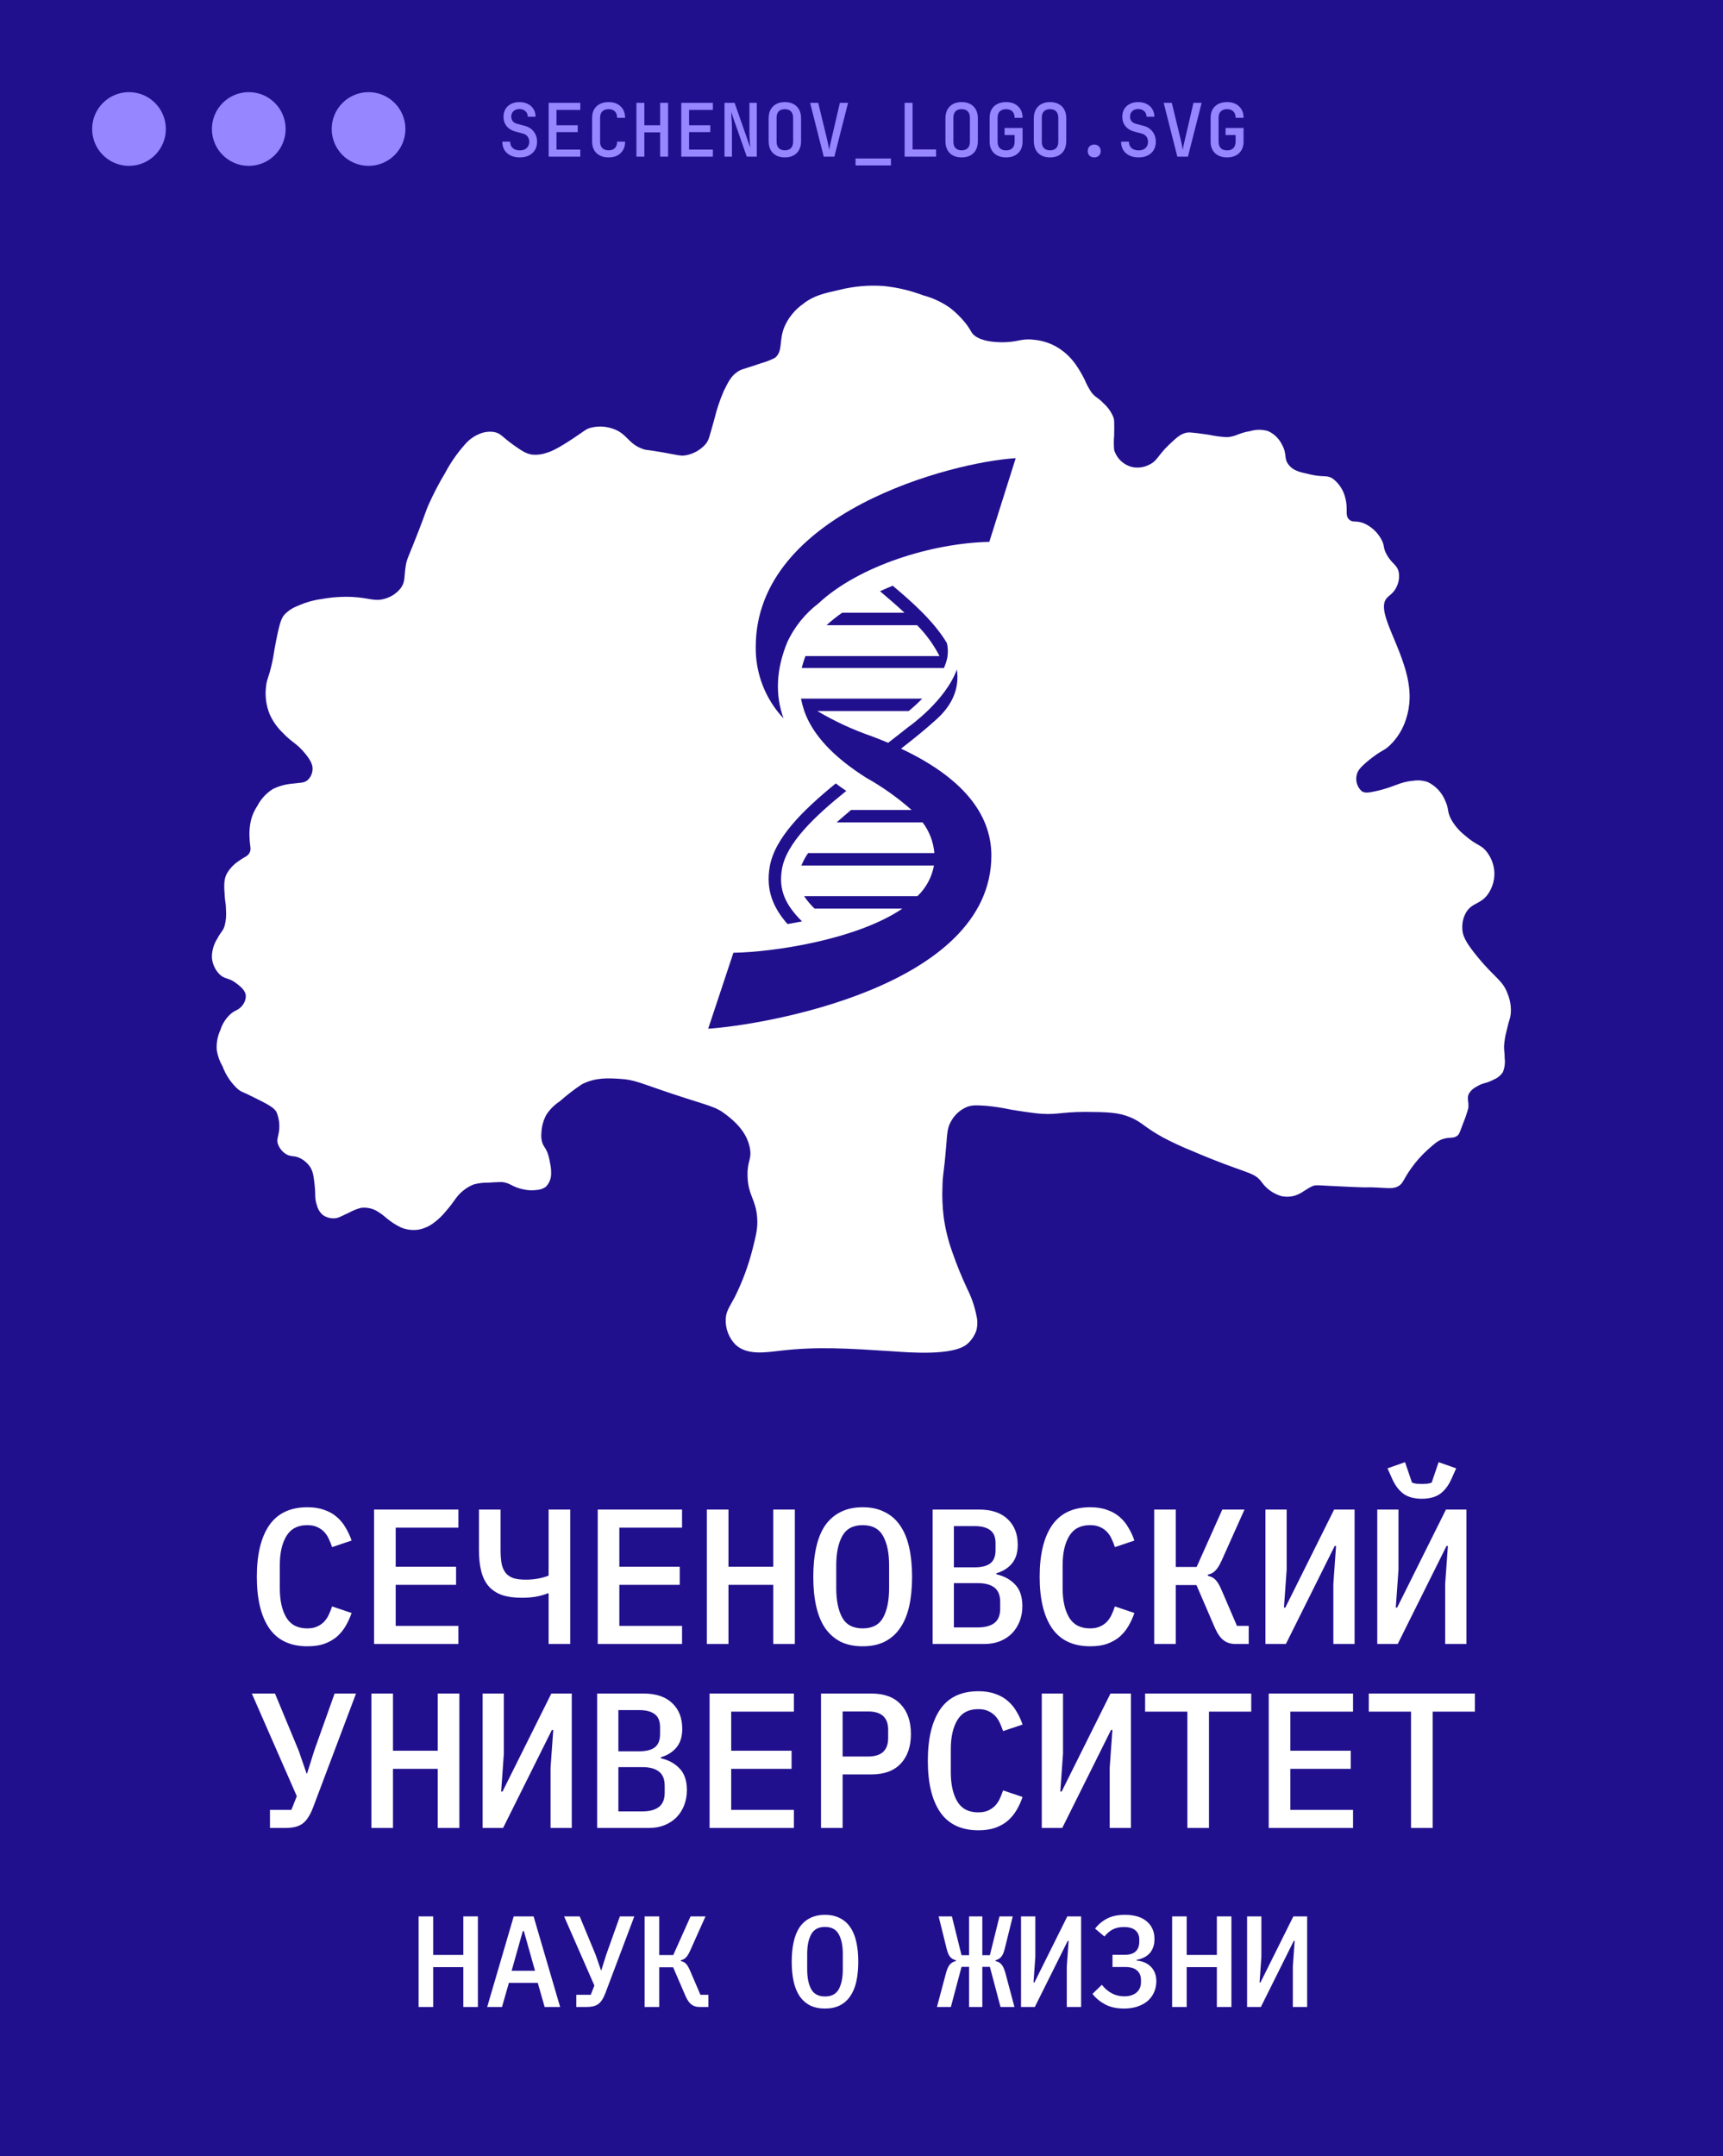
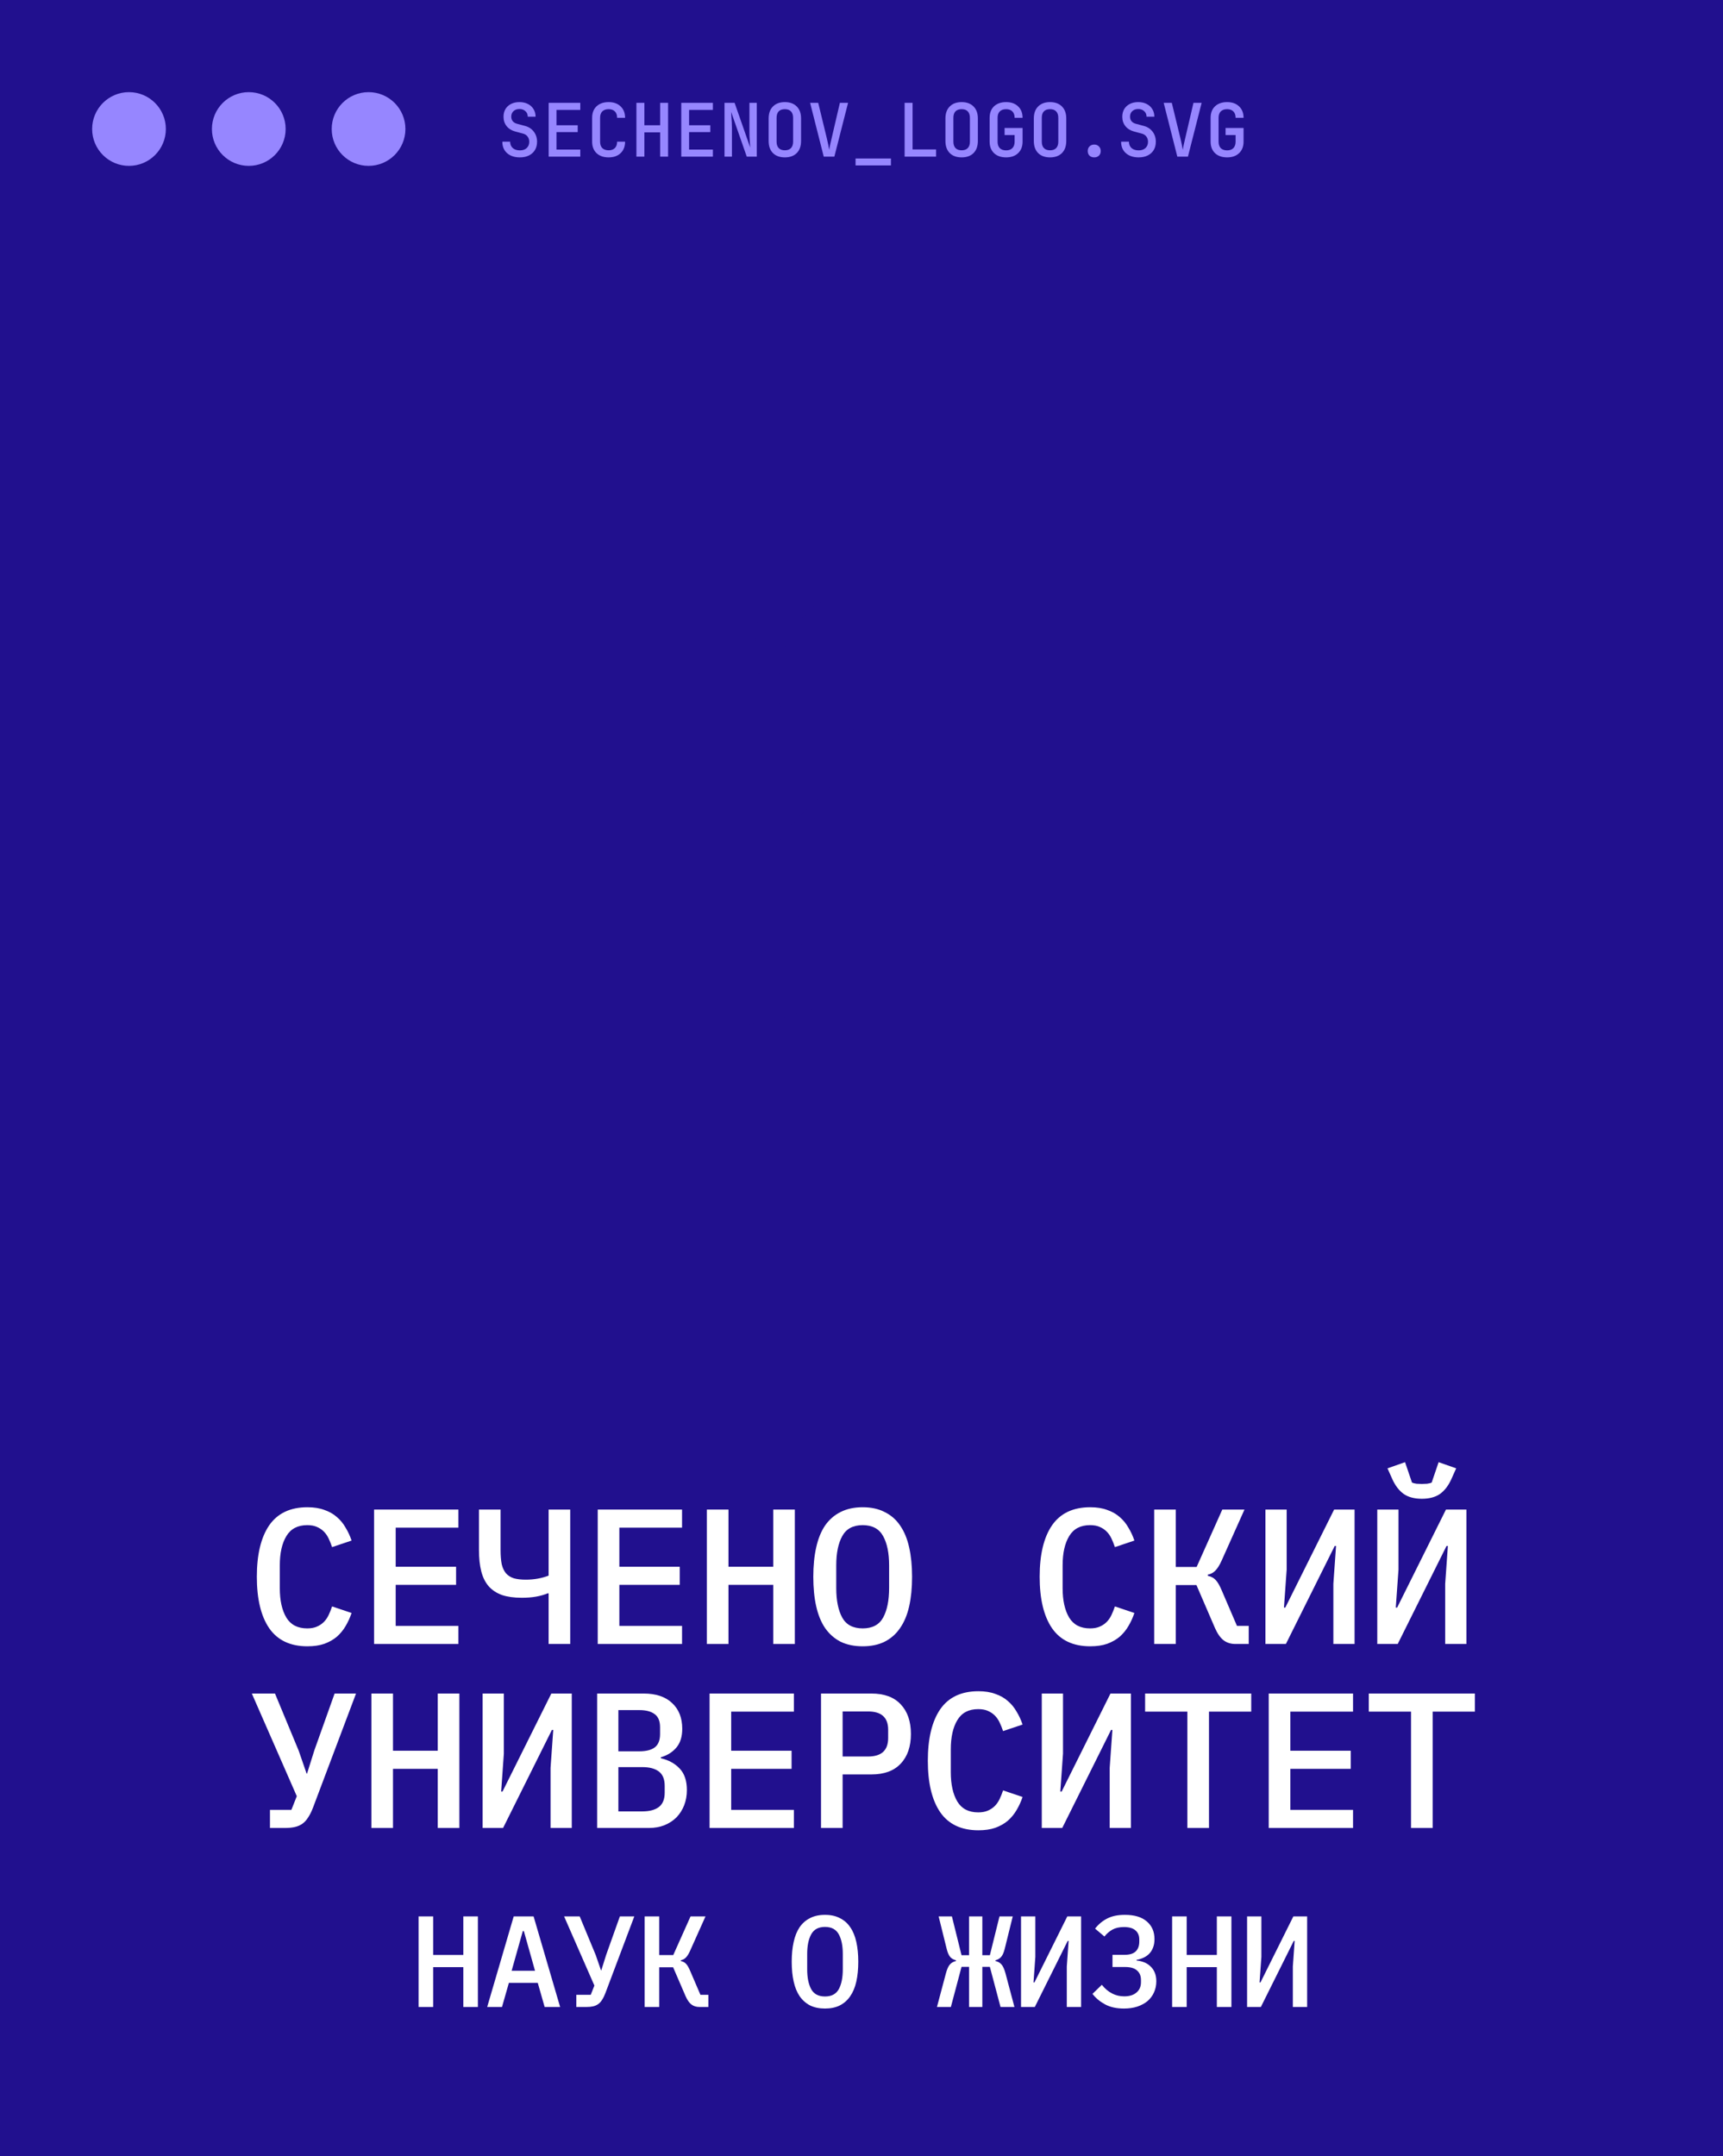
<svg xmlns="http://www.w3.org/2000/svg" width="187" height="234" viewBox="0 0 187 234" fill="none">
  <rect x="0" y="0" width="187" height="234" fill="#808080" stroke="none" />
  <g clip-path="url(#clip0_379_360)">
    <path d="M187 0H0V234H187V0Z" fill="#21108E" />
    <path d="M14 18C16.209 18 18 16.209 18 14C18 11.791 16.209 10 14 10C11.791 10 10 11.791 10 14C10 16.209 11.791 18 14 18Z" fill="#9686FF" />
    <path d="M27 18C29.209 18 31 16.209 31 14C31 11.791 29.209 10 27 10C24.791 10 23 11.791 23 14C23 16.209 24.791 18 27 18Z" fill="#9686FF" />
    <path d="M40 18C42.209 18 44 16.209 44 14C44 11.791 42.209 10 40 10C37.791 10 36 11.791 36 14C36 16.209 37.791 18 40 18Z" fill="#9686FF" />
    <path d="M56.423 17.08C55.847 17.08 55.386 16.928 55.039 16.624C54.693 16.32 54.52 15.904 54.52 15.376H55.367C55.367 15.669 55.464 15.901 55.656 16.072C55.847 16.237 56.103 16.32 56.423 16.32C56.738 16.32 56.986 16.235 57.167 16.064C57.349 15.893 57.44 15.667 57.44 15.384C57.44 15.171 57.381 14.984 57.264 14.824C57.146 14.664 56.978 14.555 56.76 14.496L55.919 14.272C55.525 14.165 55.213 13.971 54.983 13.688C54.76 13.405 54.648 13.067 54.648 12.672C54.648 12.352 54.717 12.075 54.855 11.84C54.999 11.6 55.202 11.413 55.464 11.28C55.725 11.147 56.029 11.08 56.376 11.08C56.722 11.08 57.026 11.147 57.288 11.28C57.554 11.413 57.76 11.6 57.904 11.84C58.053 12.075 58.127 12.349 58.127 12.664H57.279C57.279 12.413 57.194 12.213 57.023 12.064C56.858 11.909 56.642 11.832 56.376 11.832C56.109 11.832 55.893 11.909 55.727 12.064C55.568 12.213 55.487 12.411 55.487 12.656C55.487 12.853 55.541 13.019 55.648 13.152C55.76 13.285 55.914 13.379 56.111 13.432L56.975 13.664C57.381 13.771 57.701 13.979 57.935 14.288C58.17 14.597 58.288 14.963 58.288 15.384C58.288 15.731 58.21 16.032 58.056 16.288C57.901 16.539 57.685 16.733 57.407 16.872C57.13 17.011 56.802 17.08 56.423 17.08ZM59.548 17V11.16H62.98V11.928H60.396V13.592H62.7V14.336H60.396V16.232H62.98V17H59.548ZM66.057 17.08C65.508 17.08 65.071 16.928 64.745 16.624C64.425 16.315 64.265 15.899 64.265 15.376V12.784C64.265 12.256 64.425 11.84 64.745 11.536C65.071 11.232 65.508 11.08 66.057 11.08C66.601 11.08 67.033 11.235 67.353 11.544C67.679 11.848 67.841 12.261 67.841 12.784H66.977C66.977 12.48 66.895 12.248 66.729 12.088C66.569 11.928 66.345 11.848 66.057 11.848C65.764 11.848 65.535 11.928 65.369 12.088C65.209 12.248 65.129 12.48 65.129 12.784V15.376C65.129 15.68 65.209 15.912 65.369 16.072C65.535 16.232 65.764 16.312 66.057 16.312C66.345 16.312 66.569 16.232 66.729 16.072C66.895 15.912 66.977 15.68 66.977 15.376H67.841C67.841 15.899 67.679 16.315 67.353 16.624C67.033 16.928 66.601 17.08 66.057 17.08ZM69.07 17V11.16H69.934V13.592H71.646V11.16H72.51V17H71.646V14.368H69.934V17H69.07ZM73.939 17V11.16H77.371V11.928H74.787V13.592H77.091V14.336H74.787V16.232H77.371V17H73.939ZM78.632 17V11.16H79.728L81.424 16.016C81.413 15.867 81.4 15.685 81.384 15.472C81.368 15.259 81.355 15.037 81.344 14.808C81.338 14.579 81.336 14.368 81.336 14.176V11.16H82.136V17H81.048L79.352 12.144C79.362 12.288 79.373 12.464 79.384 12.672C79.4 12.875 79.413 13.088 79.424 13.312C79.434 13.536 79.44 13.744 79.44 13.936V17H78.632ZM85.181 17.08C84.637 17.08 84.207 16.925 83.893 16.616C83.578 16.301 83.421 15.861 83.421 15.296V12.864C83.421 12.299 83.578 11.861 83.893 11.552C84.207 11.237 84.637 11.08 85.181 11.08C85.725 11.08 86.154 11.237 86.469 11.552C86.783 11.861 86.941 12.296 86.941 12.856V15.296C86.941 15.861 86.783 16.301 86.469 16.616C86.154 16.925 85.725 17.08 85.181 17.08ZM85.181 16.312C85.469 16.312 85.69 16.232 85.845 16.072C85.999 15.912 86.077 15.68 86.077 15.376V12.784C86.077 12.48 85.999 12.248 85.845 12.088C85.695 11.928 85.474 11.848 85.181 11.848C84.887 11.848 84.663 11.928 84.509 12.088C84.359 12.248 84.285 12.48 84.285 12.784V15.376C84.285 15.68 84.362 15.912 84.517 16.072C84.671 16.232 84.893 16.312 85.181 16.312ZM89.402 17L87.922 11.16H88.802L89.746 15.048C89.804 15.283 89.855 15.512 89.898 15.736C89.94 15.96 89.972 16.133 89.994 16.256C90.015 16.133 90.047 15.96 90.09 15.736C90.138 15.507 90.191 15.275 90.25 15.04L91.154 11.16H92.042L90.554 17H89.402ZM92.855 17.952V17.2H96.695V17.952H92.855ZM98.179 17V11.16H99.043V16.216H101.596V17H98.179ZM104.369 17.08C103.825 17.08 103.395 16.925 103.081 16.616C102.766 16.301 102.609 15.861 102.609 15.296V12.864C102.609 12.299 102.766 11.861 103.081 11.552C103.395 11.237 103.825 11.08 104.369 11.08C104.913 11.08 105.342 11.237 105.657 11.552C105.971 11.861 106.129 12.296 106.129 12.856V15.296C106.129 15.861 105.971 16.301 105.657 16.616C105.342 16.925 104.913 17.08 104.369 17.08ZM104.369 16.312C104.657 16.312 104.878 16.232 105.033 16.072C105.187 15.912 105.265 15.68 105.265 15.376V12.784C105.265 12.48 105.187 12.248 105.033 12.088C104.883 11.928 104.662 11.848 104.369 11.848C104.075 11.848 103.851 11.928 103.697 12.088C103.547 12.248 103.473 12.48 103.473 12.784V15.376C103.473 15.68 103.55 15.912 103.705 16.072C103.859 16.232 104.081 16.312 104.369 16.312ZM109.198 17.08C108.648 17.08 108.211 16.928 107.886 16.624C107.566 16.315 107.406 15.899 107.406 15.376V12.784C107.406 12.256 107.566 11.84 107.886 11.536C108.211 11.232 108.648 11.08 109.198 11.08C109.742 11.08 110.174 11.235 110.494 11.544C110.819 11.848 110.982 12.261 110.982 12.784H110.118C110.118 12.48 110.035 12.248 109.87 12.088C109.71 11.928 109.486 11.848 109.198 11.848C108.904 11.848 108.675 11.928 108.51 12.088C108.35 12.248 108.27 12.477 108.27 12.776V15.376C108.27 15.68 108.35 15.915 108.51 16.08C108.675 16.24 108.904 16.32 109.198 16.32C109.486 16.32 109.71 16.24 109.87 16.08C110.035 15.915 110.118 15.68 110.118 15.376V14.656H109.03V13.888H110.982V15.376C110.982 15.899 110.819 16.315 110.494 16.624C110.174 16.928 109.742 17.08 109.198 17.08ZM113.963 17.08C113.419 17.08 112.989 16.925 112.675 16.616C112.36 16.301 112.203 15.861 112.203 15.296V12.864C112.203 12.299 112.36 11.861 112.675 11.552C112.989 11.237 113.419 11.08 113.963 11.08C114.507 11.08 114.936 11.237 115.251 11.552C115.565 11.861 115.723 12.296 115.723 12.856V15.296C115.723 15.861 115.565 16.301 115.251 16.616C114.936 16.925 114.507 17.08 113.963 17.08ZM113.963 16.312C114.251 16.312 114.472 16.232 114.627 16.072C114.781 15.912 114.859 15.68 114.859 15.376V12.784C114.859 12.48 114.781 12.248 114.627 12.088C114.477 11.928 114.256 11.848 113.963 11.848C113.669 11.848 113.445 11.928 113.291 12.088C113.141 12.248 113.067 12.48 113.067 12.784V15.376C113.067 15.68 113.144 15.912 113.299 16.072C113.453 16.232 113.675 16.312 113.963 16.312ZM118.759 17.08C118.551 17.08 118.381 17.019 118.247 16.896C118.119 16.768 118.055 16.6 118.055 16.392C118.055 16.184 118.119 16.016 118.247 15.888C118.381 15.755 118.551 15.688 118.759 15.688C118.967 15.688 119.135 15.755 119.263 15.888C119.397 16.016 119.463 16.184 119.463 16.392C119.463 16.6 119.397 16.768 119.263 16.896C119.135 17.019 118.967 17.08 118.759 17.08ZM123.58 17.08C123.004 17.08 122.543 16.928 122.196 16.624C121.85 16.32 121.676 15.904 121.676 15.376H122.524C122.524 15.669 122.62 15.901 122.812 16.072C123.004 16.237 123.26 16.32 123.58 16.32C123.895 16.32 124.143 16.235 124.324 16.064C124.506 15.893 124.596 15.667 124.596 15.384C124.596 15.171 124.538 14.984 124.42 14.824C124.303 14.664 124.135 14.555 123.916 14.496L123.076 14.272C122.682 14.165 122.37 13.971 122.14 13.688C121.916 13.405 121.804 13.067 121.804 12.672C121.804 12.352 121.874 12.075 122.012 11.84C122.156 11.6 122.359 11.413 122.62 11.28C122.882 11.147 123.186 11.08 123.532 11.08C123.879 11.08 124.183 11.147 124.444 11.28C124.711 11.413 124.916 11.6 125.06 11.84C125.21 12.075 125.284 12.349 125.284 12.664H124.436C124.436 12.413 124.351 12.213 124.18 12.064C124.015 11.909 123.799 11.832 123.532 11.832C123.266 11.832 123.05 11.909 122.884 12.064C122.724 12.213 122.644 12.411 122.644 12.656C122.644 12.853 122.698 13.019 122.804 13.152C122.916 13.285 123.071 13.379 123.268 13.432L124.132 13.664C124.538 13.771 124.858 13.979 125.092 14.288C125.327 14.597 125.444 14.963 125.444 15.384C125.444 15.731 125.367 16.032 125.212 16.288C125.058 16.539 124.842 16.733 124.564 16.872C124.287 17.011 123.959 17.08 123.58 17.08ZM127.777 17L126.297 11.16H127.177L128.121 15.048C128.18 15.283 128.23 15.512 128.273 15.736C128.316 15.96 128.348 16.133 128.369 16.256C128.39 16.133 128.422 15.96 128.465 15.736C128.513 15.507 128.566 15.275 128.625 15.04L129.529 11.16H130.417L128.929 17H127.777ZM133.182 17.08C132.633 17.08 132.195 16.928 131.87 16.624C131.55 16.315 131.39 15.899 131.39 15.376V12.784C131.39 12.256 131.55 11.84 131.87 11.536C132.195 11.232 132.633 11.08 133.182 11.08C133.726 11.08 134.158 11.235 134.478 11.544C134.803 11.848 134.966 12.261 134.966 12.784H134.102C134.102 12.48 134.019 12.248 133.854 12.088C133.694 11.928 133.47 11.848 133.182 11.848C132.889 11.848 132.659 11.928 132.494 12.088C132.334 12.248 132.254 12.477 132.254 12.776V15.376C132.254 15.68 132.334 15.915 132.494 16.08C132.659 16.24 132.889 16.32 133.182 16.32C133.47 16.32 133.694 16.24 133.854 16.08C134.019 15.915 134.102 15.68 134.102 15.376V14.656H133.014V13.888H134.966V15.376C134.966 15.899 134.803 16.315 134.478 16.624C134.158 16.928 133.726 17.08 133.182 17.08Z" fill="#9686FF" />
    <g clip-path="url(#clip1_379_360)">
-       <path d="M60.732 119.535C60.152 119.915 59.659 120.412 59.285 120.996C58.968 121.589 58.789 122.246 58.761 122.919C58.722 123.251 58.745 123.588 58.829 123.912C58.971 124.437 59.175 124.479 59.422 125.104C59.544 125.445 59.632 125.797 59.684 126.155C59.78 126.545 59.824 126.946 59.815 127.348C59.82 127.619 59.77 127.888 59.668 128.139C59.566 128.39 59.414 128.618 59.222 128.808C58.932 129.011 58.59 129.126 58.237 129.139C57.755 129.204 57.265 129.18 56.791 129.071C55.528 128.808 55.476 128.399 54.49 128.278C54.422 128.278 53.94 128.278 52.981 128.346C52.45 128.333 51.921 128.399 51.409 128.54C51.032 128.688 50.679 128.89 50.361 129.139C49.46 129.828 49.413 130.306 48.323 131.525C47.977 131.948 47.581 132.328 47.144 132.654C46.644 133.054 46.053 133.325 45.425 133.442C44.756 133.543 44.073 133.452 43.454 133.18C42.913 132.909 42.404 132.576 41.94 132.186C41.577 131.863 41.179 131.579 40.756 131.341C40.267 131.107 39.722 131.016 39.184 131.078C38.726 131.197 38.286 131.374 37.873 131.604C36.825 132.087 36.742 132.166 36.427 132.203C35.944 132.263 35.455 132.144 35.054 131.866C34.731 131.594 34.502 131.226 34.399 130.816C34.121 130.017 34.279 129.717 34.137 128.499C34.027 127.568 33.964 127.08 33.613 126.576C33.355 126.214 33.016 125.919 32.623 125.714C31.92 125.346 31.648 125.603 31.051 125.251C30.608 124.981 30.282 124.556 30.134 124.059C30.034 123.623 30.186 123.408 30.265 122.861C30.385 122.123 30.294 121.365 30.003 120.675C29.741 120.192 29.017 119.814 27.571 119.099C26.214 118.411 26.235 118.532 25.863 118.237C25.097 117.551 24.51 116.687 24.154 115.721C23.836 115.183 23.623 114.589 23.526 113.972C23.467 113.22 23.602 112.465 23.919 111.781C24.143 111.053 24.577 110.407 25.166 109.926C25.616 109.6 25.936 109.584 26.287 109.133C26.536 108.839 26.675 108.467 26.68 108.082C26.638 107.436 26.051 107.031 25.632 106.695C24.767 106.059 24.442 106.301 23.856 105.765C23.366 105.283 23.063 104.642 23.002 103.958C22.98 103.214 23.185 102.481 23.588 101.856C23.987 101.078 24.191 101.084 24.38 100.469C24.526 99.914 24.576 99.338 24.526 98.767C24.526 98.058 24.437 97.963 24.395 97.311C24.317 96.15 24.275 95.509 24.589 94.858C24.922 94.263 25.398 93.761 25.973 93.397C26.591 92.951 26.884 92.935 27.089 92.536C27.293 92.136 27.131 91.942 27.089 91.012C27.034 90.276 27.101 89.535 27.288 88.821C27.438 88.329 27.658 87.862 27.943 87.434C28.326 86.703 28.893 86.086 29.588 85.642C30.265 85.305 31 85.101 31.753 85.043C32.607 84.928 33 84.991 33.398 84.65C33.709 84.353 33.896 83.949 33.922 83.52C33.954 83.079 33.797 82.611 33.136 81.797C32.182 80.625 31.706 80.609 30.705 79.543C30.092 78.961 29.6 78.263 29.258 77.489C28.891 76.573 28.756 75.58 28.865 74.599C28.944 73.669 29.138 73.674 29.52 71.972C29.741 70.974 29.678 70.963 29.982 69.455C30.385 67.433 30.579 67.028 30.899 66.671C31.307 66.258 31.8 65.94 32.345 65.741C33.159 65.374 34.022 65.127 34.907 65.01C35.992 64.812 37.096 64.734 38.198 64.779C40.221 64.89 40.619 65.305 41.746 64.979C42.454 64.791 43.08 64.372 43.522 63.786C44.015 63.077 43.837 62.568 44.047 61.333C44.178 60.592 44.267 60.618 45.43 57.623C46.31 55.349 46.179 55.522 46.546 54.702C47.067 53.542 47.657 52.414 48.312 51.324C48.906 50.201 49.635 49.155 50.481 48.209C50.908 47.712 51.447 47.325 52.054 47.079C52.55 46.871 53.094 46.804 53.626 46.885C54.365 47.021 54.48 47.41 55.795 48.34C56.655 48.939 57.1 49.244 57.766 49.338C58.298 49.387 58.834 49.319 59.338 49.139C59.757 49.012 60.386 48.786 62.23 47.562C63.493 46.717 63.582 46.575 64.07 46.433C64.849 46.223 65.672 46.247 66.438 46.501C68.115 47.026 68.099 48.172 69.855 48.755C70.206 48.871 69.97 48.755 71.888 49.086C73.628 49.391 73.843 49.501 74.388 49.417C75.225 49.278 75.99 48.857 76.557 48.224C76.95 47.762 76.966 47.473 77.543 45.44C77.79 44.413 78.127 43.409 78.549 42.44C79.036 41.442 79.35 40.806 80.058 40.338C80.482 40.049 80.645 40.091 82.62 39.413C83.146 39.272 83.654 39.071 84.135 38.815C84.994 38.058 84.517 37.023 85.12 35.499C85.555 34.488 86.26 33.617 87.158 32.983C88.311 32.079 89.401 31.837 91.099 31.459C92.665 31.065 94.284 30.924 95.894 31.039C97.355 31.184 98.791 31.522 100.165 32.042C101.197 32.313 102.174 32.763 103.052 33.372C103.772 33.921 104.414 34.566 104.96 35.289C105.437 35.951 105.368 36.051 105.683 36.34C105.84 36.492 106.521 37.107 108.638 37.139C110.525 37.165 110.734 36.692 112.254 36.876C113.034 36.95 113.792 37.175 114.487 37.538C115.375 38.017 116.141 38.697 116.724 39.524C117.094 40.051 117.424 40.606 117.709 41.184C117.908 41.661 118.15 42.118 118.433 42.55C118.899 43.17 119.124 43.075 119.81 43.811C120.275 44.229 120.634 44.751 120.859 45.335C120.921 45.529 120.948 45.702 120.921 47.258C120.872 47.782 120.872 48.31 120.921 48.834C121.06 49.289 121.315 49.701 121.662 50.026C122.008 50.352 122.435 50.58 122.897 50.688C123.522 50.816 124.172 50.723 124.737 50.426C125.648 49.984 125.632 49.438 126.906 48.235C127.676 47.51 128.064 47.142 128.677 46.979C128.971 46.9 129.201 46.89 131.177 47.179C131.826 47.319 132.484 47.407 133.147 47.441C134.195 47.384 134.316 47.011 135.71 46.779C136.332 46.596 136.994 46.596 137.617 46.779C138.274 47.073 138.808 47.588 139.126 48.235C139.719 49.286 139.31 49.732 139.849 50.426C140.389 51.119 141.065 51.224 142.15 51.477C143.654 51.839 143.953 51.503 144.644 51.939C145.355 52.477 145.847 53.255 146.028 54.13C146.327 55.312 145.939 55.916 146.421 56.378C146.809 56.757 147.144 56.452 147.993 56.778C148.803 57.123 149.474 57.729 149.9 58.501C150.325 59.247 150.047 59.336 150.487 60.161C151.064 61.212 151.619 61.254 151.803 62.084C151.896 62.6 151.828 63.132 151.609 63.608C151.284 64.375 150.765 64.601 150.487 64.932C149.119 66.571 153.107 71.236 152.987 75.802C152.967 76.569 152.835 77.328 152.594 78.056C152.251 79.142 151.64 80.123 150.817 80.909C150.126 81.544 149.963 81.381 148.648 82.432C147.563 83.305 147.359 83.672 147.27 84.009C147.171 84.335 147.168 84.684 147.261 85.013C147.354 85.341 147.539 85.637 147.794 85.863C148.082 86.057 148.423 86.063 149.308 85.863C151.341 85.416 151.86 84.865 153.317 84.739C153.866 84.642 154.431 84.688 154.957 84.87C155.827 85.292 156.507 86.025 156.865 86.925C157.273 87.818 157.032 87.975 157.457 88.847C157.833 89.542 158.346 90.151 158.966 90.639C160.287 91.816 160.737 91.611 161.398 92.494C161.887 93.145 162.164 93.932 162.189 94.748C162.202 95.579 161.948 96.394 161.466 97.07C160.633 98.184 159.742 97.942 159.097 99.056C158.818 99.563 158.682 100.137 158.704 100.716C158.704 101.478 159.013 102.208 160.35 103.832C162.304 106.217 163.09 106.359 163.635 107.872C163.918 108.565 164.029 109.317 163.96 110.063C163.902 110.562 163.803 110.588 163.499 111.917C163.355 112.458 163.267 113.013 163.237 113.572C163.237 114.098 163.3 114.129 163.305 114.833C163.373 115.35 163.304 115.875 163.106 116.357C162.865 116.716 162.522 116.995 162.121 117.155C161.277 117.618 160.952 117.476 160.214 117.949C159.888 118.113 159.616 118.366 159.427 118.679C159.17 119.205 159.427 119.446 159.359 120.255C159.198 120.841 159 121.417 158.767 121.978C158.405 122.971 158.353 123.097 158.18 123.239C157.766 123.57 157.41 123.392 156.734 123.57C156.058 123.749 155.733 124.096 154.957 124.763C154.296 125.358 153.702 126.024 153.186 126.749C152.237 128.062 152.327 128.414 151.74 128.74C151.216 129.019 150.838 128.945 149.371 128.872C147.904 128.798 149.371 128.929 146.547 128.803C142.878 128.646 142.847 128.54 142.407 128.74C141.542 129.134 141.023 129.817 139.844 129.865C139.579 129.878 139.313 129.857 139.053 129.801C138.172 129.542 137.407 128.985 136.889 128.225C135.987 127.09 135.317 127.448 129.395 124.91C128.324 124.478 127.274 123.993 126.251 123.455C124.155 122.304 124.008 121.821 122.703 121.264C121.398 120.707 120.156 120.681 117.772 120.665C115 120.665 114.575 121.075 112.322 120.801C110.85 120.623 109.629 120.402 109.629 120.402C108.764 120.217 107.889 120.084 107.009 120.003C105.992 119.94 105.473 119.908 104.913 120.14C104.181 120.455 103.578 121.011 103.204 121.716C102.816 122.404 102.811 122.898 102.68 124.5C102.423 127.6 102.319 127.285 102.287 128.745C102.239 129.852 102.283 130.961 102.418 132.061C102.593 133.348 102.903 134.615 103.34 135.838C103.816 137.213 104.364 138.562 104.981 139.878C105.435 140.781 105.767 141.74 105.966 142.731C106.105 143.276 106.105 143.847 105.966 144.392C105.768 144.954 105.429 145.455 104.981 145.847C103.466 147.176 98.608 146.766 96.769 146.64C92.053 146.336 88.73 146.115 84.742 146.577C83.044 146.772 81.074 147.103 79.811 145.915C79.457 145.547 79.182 145.11 79.001 144.631C78.821 144.152 78.74 143.642 78.763 143.13C78.811 142.28 79.151 141.885 79.754 140.745C80.565 139.115 81.203 137.403 81.656 135.639C82.054 134.062 82.254 133.285 82.18 132.192C82.044 130.138 81.179 129.728 81.132 127.616C81.09 125.971 81.604 125.84 81.394 124.637C81.064 122.745 79.534 121.537 78.832 120.991C77.658 120.066 77.066 120.061 73.067 118.737C69.399 117.518 68.875 117.161 67.214 117.076C65.993 116.998 64.594 116.924 63.142 117.675C62.298 118.241 61.493 118.863 60.732 119.535Z" fill="white" />
      <path d="M91.848 85.831C91.455 85.564 91.073 85.306 90.711 85.017C87.111 87.949 84.087 90.954 83.542 94.043C83.097 96.576 83.899 98.493 85.471 100.28C85.995 100.19 86.519 100.096 87.043 99.991C85.23 98.189 84.475 96.555 84.873 94.28C85.36 91.526 88.321 88.664 91.848 85.831Z" fill="#21108E" />
      <path d="M85.455 69.665C86.223 68.027 87.373 66.598 88.809 65.499C93.221 61.375 101.207 58.932 107.37 58.806L110.237 49.722C103.304 50.142 82.022 55.658 82.022 70.212C81.986 73.089 83.067 75.868 85.036 77.961C84.103 75.369 84.243 72.604 85.455 69.665Z" fill="#21108E" />
      <path d="M97.791 81.245C99.143 80.194 100.453 79.144 101.606 78.093C103.178 76.69 103.933 75.114 103.912 73.406C103.906 73.156 103.886 72.907 103.849 72.66C102.607 76.054 98.719 78.807 98.535 78.933C97.839 79.49 97.12 80.052 96.392 80.609C95.837 80.378 95.266 80.147 94.668 79.921C92.592 79.208 90.594 78.284 88.705 77.163H98.625C99.137 76.741 99.627 76.292 100.092 75.818H86.933C87.024 76.273 87.143 76.722 87.29 77.163C88.197 79.742 90.434 82.133 93.981 84.387C95.754 85.379 97.416 86.557 98.939 87.902H92.367C91.843 88.353 91.293 88.8 90.795 89.252H100.134C100.865 90.217 101.307 91.37 101.407 92.578H87.709C87.414 92.998 87.168 93.451 86.975 93.928H101.365C101.133 95.199 100.504 96.364 99.568 97.254H87.274C87.601 97.744 87.98 98.197 88.406 98.604H97.938C92.923 102.003 83.857 103.332 79.597 103.395L76.861 111.639C82.804 111.25 107.596 107.136 107.596 92.83C107.58 88.191 104.289 84.303 97.791 81.245Z" fill="#21108E" />
-       <path d="M87.016 72.497H102.448C102.511 72.355 102.558 72.219 102.606 72.077C102.652 71.935 102.658 71.951 102.679 71.888C102.742 71.686 102.793 71.481 102.831 71.273C102.828 71.257 102.828 71.241 102.831 71.226C102.905 70.748 102.884 70.26 102.768 69.791C101.342 67.38 98.822 65.189 96.888 63.565C96.427 63.755 95.966 63.949 95.51 64.159L95.877 64.474C96.579 65.073 97.376 65.756 98.167 66.497H91.402C90.807 66.907 90.242 67.358 89.709 67.847H99.535C100.513 68.832 101.333 69.963 101.966 71.199H87.419C87.255 71.622 87.12 72.056 87.016 72.497Z" fill="#21108E" />
      <path d="M33.361 178.66C31.505 178.66 30.123 178.005 29.215 176.696C28.322 175.386 27.875 173.526 27.875 171.115C27.875 168.705 28.322 166.844 29.215 165.534C30.123 164.225 31.505 163.57 33.361 163.57C34.073 163.57 34.688 163.667 35.204 163.862C35.735 164.044 36.188 164.301 36.565 164.636C36.942 164.956 37.256 165.34 37.508 165.785C37.773 166.217 37.989 166.684 38.157 167.186L36.042 167.896C35.93 167.562 35.804 167.248 35.665 166.956C35.525 166.663 35.351 166.412 35.141 166.203C34.932 165.994 34.681 165.827 34.387 165.702C34.108 165.576 33.759 165.513 33.34 165.513C32.307 165.513 31.553 165.911 31.079 166.705C30.604 167.485 30.367 168.544 30.367 169.882V172.348C30.367 173.686 30.604 174.752 31.079 175.546C31.553 176.326 32.307 176.717 33.34 176.717C33.759 176.717 34.108 176.654 34.387 176.528C34.681 176.403 34.932 176.236 35.141 176.027C35.351 175.818 35.525 175.567 35.665 175.274C35.804 174.982 35.93 174.668 36.042 174.334L38.157 175.045C37.989 175.546 37.773 176.02 37.508 176.466C37.256 176.898 36.942 177.281 36.565 177.615C36.188 177.936 35.735 178.194 35.204 178.389C34.688 178.57 34.073 178.66 33.361 178.66Z" fill="white" />
      <path d="M40.6 178.41V163.821H49.751V165.785H42.945V170.028H49.499V171.993H42.945V176.445H49.751V178.41H40.6Z" fill="white" />
      <path d="M59.542 172.913H59.437C59.074 173.066 58.662 173.184 58.202 173.268C57.741 173.352 57.218 173.393 56.631 173.393C55.794 173.393 55.082 173.296 54.495 173.101C53.909 172.892 53.427 172.578 53.05 172.16C52.673 171.728 52.401 171.185 52.234 170.53C52.066 169.875 51.982 169.095 51.982 168.189V163.821H54.328V168.21C54.328 168.823 54.37 169.339 54.453 169.757C54.551 170.161 54.705 170.488 54.914 170.739C55.137 170.99 55.424 171.171 55.773 171.282C56.122 171.38 56.554 171.429 57.071 171.429C57.964 171.429 58.788 171.282 59.542 170.99V163.821H61.887V178.41H59.542V172.913Z" fill="white" />
      <path d="M64.873 178.41V163.821H74.024V165.785H67.218V170.028H73.773V171.993H67.218V176.445H74.024V178.41H64.873Z" fill="white" />
      <path d="M83.92 171.993H79.062V178.41H76.717V163.821H79.062V170.028H83.92V163.821H86.265V178.41H83.92V171.993Z" fill="white" />
      <path d="M93.628 178.66C92.707 178.66 91.904 178.493 91.22 178.159C90.55 177.811 89.992 177.316 89.545 176.675C89.112 176.034 88.791 175.247 88.582 174.313C88.372 173.38 88.268 172.314 88.268 171.115C88.268 169.931 88.372 168.872 88.582 167.938C88.791 166.99 89.112 166.197 89.545 165.555C89.992 164.914 90.55 164.427 91.22 164.092C91.904 163.744 92.707 163.57 93.628 163.57C94.55 163.57 95.345 163.744 96.015 164.092C96.699 164.427 97.258 164.914 97.691 165.555C98.137 166.197 98.465 166.99 98.675 167.938C98.884 168.872 98.989 169.931 98.989 171.115C98.989 172.314 98.884 173.38 98.675 174.313C98.465 175.247 98.137 176.034 97.691 176.675C97.258 177.316 96.699 177.811 96.015 178.159C95.345 178.493 94.55 178.66 93.628 178.66ZM93.628 176.717C94.675 176.717 95.415 176.326 95.848 175.546C96.281 174.752 96.497 173.679 96.497 172.327V169.882C96.497 168.544 96.281 167.485 95.848 166.705C95.415 165.911 94.675 165.513 93.628 165.513C92.581 165.513 91.841 165.911 91.409 166.705C90.976 167.485 90.759 168.544 90.759 169.882V172.348C90.759 173.686 90.976 174.752 91.409 175.546C91.841 176.326 92.581 176.717 93.628 176.717Z" fill="white" />
-       <path d="M101.223 163.821H106.269C107.595 163.821 108.621 164.162 109.347 164.845C110.087 165.528 110.457 166.461 110.457 167.646C110.457 168.496 110.248 169.171 109.829 169.673C109.41 170.175 108.845 170.53 108.133 170.739V170.844C108.984 171.039 109.669 171.415 110.185 171.972C110.701 172.516 110.959 173.289 110.959 174.292C110.959 174.891 110.862 175.442 110.667 175.944C110.471 176.445 110.192 176.884 109.829 177.26C109.466 177.623 109.026 177.908 108.51 178.117C108.007 178.312 107.449 178.41 106.834 178.41H101.223V163.821ZM106.123 176.612C106.904 176.612 107.505 176.452 107.923 176.132C108.342 175.811 108.552 175.295 108.552 174.585V173.833C108.552 173.122 108.342 172.606 107.923 172.286C107.505 171.965 106.904 171.805 106.123 171.805H103.526V176.612H106.123ZM105.787 170.091C106.527 170.091 107.086 169.952 107.463 169.673C107.854 169.381 108.049 168.9 108.049 168.231V167.479C108.049 166.809 107.854 166.336 107.463 166.057C107.086 165.765 106.527 165.618 105.787 165.618H103.526V170.091H105.787Z" fill="white" />
      <path d="M118.322 178.66C116.465 178.66 115.083 178.005 114.176 176.696C113.282 175.386 112.836 173.526 112.836 171.115C112.836 168.705 113.282 166.844 114.176 165.534C115.083 164.225 116.465 163.57 118.322 163.57C119.034 163.57 119.648 163.667 120.165 163.862C120.695 164.044 121.149 164.301 121.526 164.636C121.903 164.956 122.217 165.34 122.468 165.785C122.733 166.217 122.95 166.684 123.117 167.186L121.002 167.896C120.89 167.562 120.765 167.248 120.626 166.956C120.486 166.663 120.311 166.412 120.102 166.203C119.893 165.994 119.642 165.827 119.348 165.702C119.069 165.576 118.72 165.513 118.301 165.513C117.268 165.513 116.514 165.911 116.039 166.705C115.565 167.485 115.328 168.544 115.328 169.882V172.348C115.328 173.686 115.565 174.752 116.039 175.546C116.514 176.326 117.268 176.717 118.301 176.717C118.72 176.717 119.069 176.654 119.348 176.528C119.642 176.403 119.893 176.236 120.102 176.027C120.311 175.818 120.486 175.567 120.626 175.274C120.765 174.982 120.89 174.668 121.002 174.334L123.117 175.045C122.95 175.546 122.733 176.02 122.468 176.466C122.217 176.898 121.903 177.281 121.526 177.615C121.149 177.936 120.695 178.194 120.165 178.389C119.648 178.57 119.034 178.66 118.322 178.66Z" fill="white" />
      <path d="M125.266 163.821H127.611V170.049H129.873L132.658 163.821H135.066L132.595 169.339C132.358 169.868 132.12 170.245 131.883 170.468C131.659 170.69 131.394 170.829 131.087 170.885V171.011C131.436 171.081 131.716 171.227 131.925 171.45C132.148 171.673 132.379 172.07 132.616 172.641L134.249 176.445H135.526V178.41H134.103C133.586 178.41 133.153 178.277 132.804 178.013C132.455 177.748 132.141 177.302 131.862 176.675L129.852 172.014H127.611V178.41H125.266V163.821Z" fill="white" />
      <path d="M137.34 163.821H139.644V170.342L139.35 174.459H139.497L144.795 163.821H147.015V178.41H144.711V171.889L145.004 167.771H144.858L139.56 178.41H137.34V163.821Z" fill="white" />
      <path d="M149.477 163.821H151.78V170.342L151.487 174.459H151.634L156.932 163.821H159.151V178.41H156.848V171.889L157.141 167.771H156.994L151.696 178.41H149.477V163.821ZM154.314 162.65C153.504 162.65 152.848 162.476 152.345 162.127C151.843 161.765 151.431 161.229 151.11 160.519L150.587 159.348L152.492 158.679L153.246 160.894C153.371 160.95 153.539 160.992 153.749 161.02C153.958 161.034 154.147 161.041 154.314 161.041C154.481 161.041 154.67 161.034 154.879 161.02C155.089 160.992 155.256 160.95 155.382 160.894L156.136 158.679L158.041 159.348L157.518 160.519C157.197 161.229 156.785 161.765 156.282 162.127C155.78 162.476 155.123 162.65 154.314 162.65Z" fill="white" />
      <path d="M29.3 196.411H31.625L32.211 194.927L27.332 183.787H29.845L32.42 189.994L33.279 192.482H33.321L34.117 189.952L36.315 183.787H38.64L33.991 196.118C33.824 196.564 33.642 196.934 33.447 197.226C33.265 197.518 33.056 197.749 32.818 197.916C32.581 198.083 32.309 198.202 32.002 198.271C31.695 198.341 31.332 198.376 30.913 198.376H29.3V196.411Z" fill="white" />
      <path d="M47.51 191.959H42.652V198.376H40.307V183.787H42.652V189.994H47.51V183.787H49.855V198.376H47.51V191.959Z" fill="white" />
      <path d="M52.381 183.787H54.684V190.308L54.391 194.425H54.538L59.836 183.787H62.055V198.376H59.752V191.854L60.045 187.737H59.898L54.6 198.376H52.381V183.787Z" fill="white" />
      <path d="M64.811 183.787H69.857C71.183 183.787 72.21 184.128 72.936 184.811C73.675 185.493 74.045 186.427 74.045 187.611C74.045 188.462 73.836 189.137 73.417 189.639C72.998 190.141 72.433 190.496 71.721 190.705V190.809C72.573 191.005 73.257 191.381 73.773 191.938C74.289 192.482 74.548 193.255 74.548 194.258C74.548 194.857 74.45 195.408 74.255 195.909C74.059 196.411 73.78 196.85 73.417 197.226C73.054 197.589 72.614 197.874 72.098 198.083C71.595 198.278 71.037 198.376 70.422 198.376H64.811V183.787ZM69.711 196.578C70.492 196.578 71.093 196.418 71.511 196.097C71.93 195.777 72.14 195.261 72.14 194.551V193.798C72.14 193.087 71.93 192.572 71.511 192.252C71.093 191.931 70.492 191.771 69.711 191.771H67.114V196.578H69.711ZM69.376 190.057C70.115 190.057 70.674 189.918 71.051 189.639C71.442 189.346 71.637 188.866 71.637 188.197V187.444C71.637 186.775 71.442 186.302 71.051 186.023C70.674 185.731 70.115 185.584 69.376 185.584H67.114V190.057H69.376Z" fill="white" />
      <path d="M77.012 198.376V183.787H86.163V185.751H79.357V189.994H85.911V191.959H79.357V196.411H86.163V198.376H77.012Z" fill="white" />
      <path d="M89.106 198.376V183.787H94.571C95.967 183.787 97.028 184.177 97.754 184.957C98.493 185.737 98.863 186.81 98.863 188.176C98.863 189.541 98.493 190.615 97.754 191.395C97.028 192.175 95.967 192.565 94.571 192.565H91.451V198.376H89.106ZM91.451 190.621H94.215C95.667 190.621 96.393 189.952 96.393 188.615V187.716C96.393 186.392 95.667 185.731 94.215 185.731H91.451V190.621Z" fill="white" />
      <path d="M106.186 198.627C104.329 198.627 102.946 197.972 102.039 196.662C101.146 195.352 100.699 193.492 100.699 191.081C100.699 188.671 101.146 186.811 102.039 185.501C102.946 184.191 104.329 183.536 106.186 183.536C106.897 183.536 107.512 183.634 108.028 183.829C108.559 184.01 109.012 184.268 109.389 184.602C109.766 184.923 110.08 185.306 110.332 185.751C110.597 186.183 110.813 186.65 110.981 187.152L108.866 187.862C108.754 187.528 108.628 187.215 108.489 186.922C108.349 186.629 108.175 186.379 107.965 186.17C107.756 185.961 107.505 185.793 107.212 185.668C106.932 185.542 106.583 185.48 106.165 185.48C105.131 185.48 104.377 185.877 103.903 186.671C103.428 187.451 103.191 188.511 103.191 189.848V192.314C103.191 193.652 103.428 194.718 103.903 195.512C104.377 196.293 105.131 196.683 106.165 196.683C106.583 196.683 106.932 196.62 107.212 196.495C107.505 196.369 107.756 196.202 107.965 195.993C108.175 195.784 108.349 195.533 108.489 195.241C108.628 194.948 108.754 194.634 108.866 194.3L110.981 195.011C110.813 195.512 110.597 195.986 110.332 196.432C110.08 196.864 109.766 197.248 109.389 197.582C109.012 197.902 108.559 198.16 108.028 198.355C107.512 198.536 106.897 198.627 106.186 198.627Z" fill="white" />
      <path d="M113.066 183.787H115.37V190.308L115.077 194.425H115.223L120.521 183.787H122.741V198.376H120.437V191.854L120.73 187.737H120.584L115.286 198.376H113.066V183.787Z" fill="white" />
      <path d="M131.213 185.751V198.376H128.867V185.751H124.281V183.787H135.798V185.751H131.213Z" fill="white" />
      <path d="M137.697 198.376V183.787H146.848V185.751H140.043V189.994H146.597V191.959H140.043V196.411H146.848V198.376H137.697Z" fill="white" />
      <path d="M155.488 185.751V198.376H153.142V185.751H148.557V183.787H160.074V185.751H155.488Z" fill="white" />
      <path d="M50.285 213.479H47.012V217.803H45.432V207.973H47.012V212.156H50.285V207.973H51.866V217.803H50.285V213.479Z" fill="white" />
      <path d="M59.111 217.803L58.364 215.183H55.231L54.483 217.803H52.875L55.753 207.973H57.912L60.791 217.803H59.111ZM56.854 209.564H56.741L55.528 213.874H58.067L56.854 209.564Z" fill="white" />
      <path d="M62.549 216.479H64.115L64.51 215.479L61.223 207.973H62.916L64.651 212.156L65.23 213.832H65.258L65.794 212.128L67.276 207.973H68.842L65.71 216.282C65.597 216.582 65.474 216.831 65.343 217.029C65.22 217.226 65.079 217.381 64.919 217.493C64.76 217.606 64.576 217.685 64.369 217.733C64.162 217.779 63.918 217.803 63.635 217.803H62.549V216.479Z" fill="white" />
      <path d="M69.965 207.973H71.545V212.169H73.069L74.946 207.973H76.568L74.903 211.691C74.743 212.048 74.584 212.301 74.424 212.451C74.273 212.601 74.094 212.695 73.887 212.733V212.818C74.123 212.864 74.31 212.963 74.452 213.113C74.602 213.264 74.757 213.531 74.917 213.916L76.018 216.479H76.879V217.803H75.919C75.571 217.803 75.279 217.714 75.044 217.535C74.809 217.357 74.597 217.057 74.409 216.634L73.055 213.494H71.545V217.803H69.965V207.973Z" fill="white" />
      <path d="M89.538 217.972C88.917 217.972 88.376 217.859 87.915 217.634C87.464 217.399 87.087 217.066 86.786 216.634C86.495 216.202 86.278 215.672 86.138 215.043C85.996 214.413 85.926 213.695 85.926 212.888C85.926 212.09 85.996 211.376 86.138 210.747C86.278 210.109 86.495 209.574 86.786 209.142C87.087 208.71 87.464 208.381 87.915 208.156C88.376 207.921 88.917 207.804 89.538 207.804C90.159 207.804 90.695 207.921 91.146 208.156C91.607 208.381 91.983 208.71 92.275 209.142C92.576 209.574 92.797 210.109 92.938 210.747C93.079 211.376 93.15 212.09 93.15 212.888C93.15 213.695 93.079 214.413 92.938 215.043C92.797 215.672 92.576 216.202 92.275 216.634C91.983 217.066 91.607 217.399 91.146 217.634C90.695 217.859 90.159 217.972 89.538 217.972ZM89.538 216.662C90.243 216.662 90.742 216.399 91.034 215.873C91.325 215.338 91.471 214.616 91.471 213.705V212.057C91.471 211.156 91.325 210.442 91.034 209.916C90.742 209.381 90.243 209.114 89.538 209.114C88.832 209.114 88.334 209.381 88.042 209.916C87.751 210.442 87.605 211.156 87.605 212.057V213.719C87.605 214.62 87.751 215.338 88.042 215.873C88.334 216.399 88.832 216.662 89.538 216.662Z" fill="white" />
      <path d="M105.174 213.451H104.356L103.199 217.803H101.689L102.649 214.198C102.771 213.728 102.917 213.395 103.086 213.198C103.256 213.001 103.477 212.874 103.749 212.818V212.733C103.505 212.677 103.302 212.564 103.143 212.395C102.983 212.217 102.851 211.921 102.748 211.508L101.873 207.973H103.312L104.356 212.184H105.174V207.973H106.614V212.184H107.432L108.476 207.973H109.915L109.04 211.508C108.937 211.921 108.801 212.217 108.632 212.395C108.472 212.564 108.274 212.677 108.039 212.733V212.818C108.312 212.874 108.533 213.001 108.702 213.198C108.871 213.395 109.017 213.728 109.14 214.198L110.099 217.803H108.589L107.432 213.451H106.614V217.803H105.174V213.451Z" fill="white" />
      <path d="M110.814 207.973H112.366V212.367L112.169 215.141H112.268L115.837 207.973H117.333V217.803H115.781V213.409L115.979 210.634H115.88L112.31 217.803H110.814V207.973Z" fill="white" />
      <path d="M121.983 217.972C121.174 217.972 120.492 217.822 119.937 217.521C119.382 217.221 118.925 216.841 118.568 216.381L119.584 215.395C120.252 216.23 121.061 216.648 122.011 216.648C122.575 216.648 123.017 216.512 123.337 216.24C123.666 215.967 123.831 215.592 123.831 215.113V214.874C123.831 214.432 123.69 214.09 123.408 213.846C123.135 213.592 122.702 213.465 122.109 213.465H120.741V212.142H122.053C122.599 212.142 122.998 212.019 123.253 211.776C123.516 211.531 123.648 211.175 123.648 210.705V210.48C123.648 210.057 123.511 209.729 123.238 209.494C122.966 209.25 122.547 209.128 121.983 209.128C121.484 209.128 121.065 209.222 120.727 209.409C120.398 209.597 120.111 209.846 119.866 210.156L118.85 209.297C119.227 208.818 119.669 208.452 120.176 208.198C120.685 207.935 121.32 207.804 122.082 207.804C123.126 207.804 123.921 208.043 124.466 208.522C125.021 208.991 125.298 209.63 125.298 210.437C125.298 210.785 125.247 211.09 125.143 211.353C125.049 211.607 124.913 211.827 124.734 212.015C124.565 212.193 124.358 212.339 124.113 212.451C123.878 212.564 123.624 212.644 123.351 212.691V212.761C123.652 212.789 123.93 212.855 124.184 212.958C124.447 213.062 124.673 213.207 124.861 213.395C125.059 213.573 125.214 213.799 125.327 214.071C125.44 214.334 125.496 214.648 125.496 215.014C125.496 215.456 125.411 215.86 125.242 216.226C125.082 216.582 124.852 216.892 124.551 217.155C124.25 217.409 123.878 217.61 123.436 217.761C123.003 217.902 122.519 217.972 121.983 217.972Z" fill="white" />
      <path d="M132.067 213.479H128.793V217.803H127.213V207.973H128.793V212.156H132.067V207.973H133.647V217.803H132.067V213.479Z" fill="white" />
      <path d="M135.348 207.973H136.9V212.367L136.702 215.141H136.801L140.37 207.973H141.866V217.803H140.314V213.409L140.511 210.634H140.413L136.843 217.803H135.348V207.973Z" fill="white" />
    </g>
  </g>
  <defs>
    <clipPath id="clip0_379_360">
      <rect width="187" height="234" fill="white" />
    </clipPath>
    <clipPath id="clip1_379_360">
      <rect width="141" height="187" fill="white" transform="translate(23 31)" />
    </clipPath>
  </defs>
</svg>